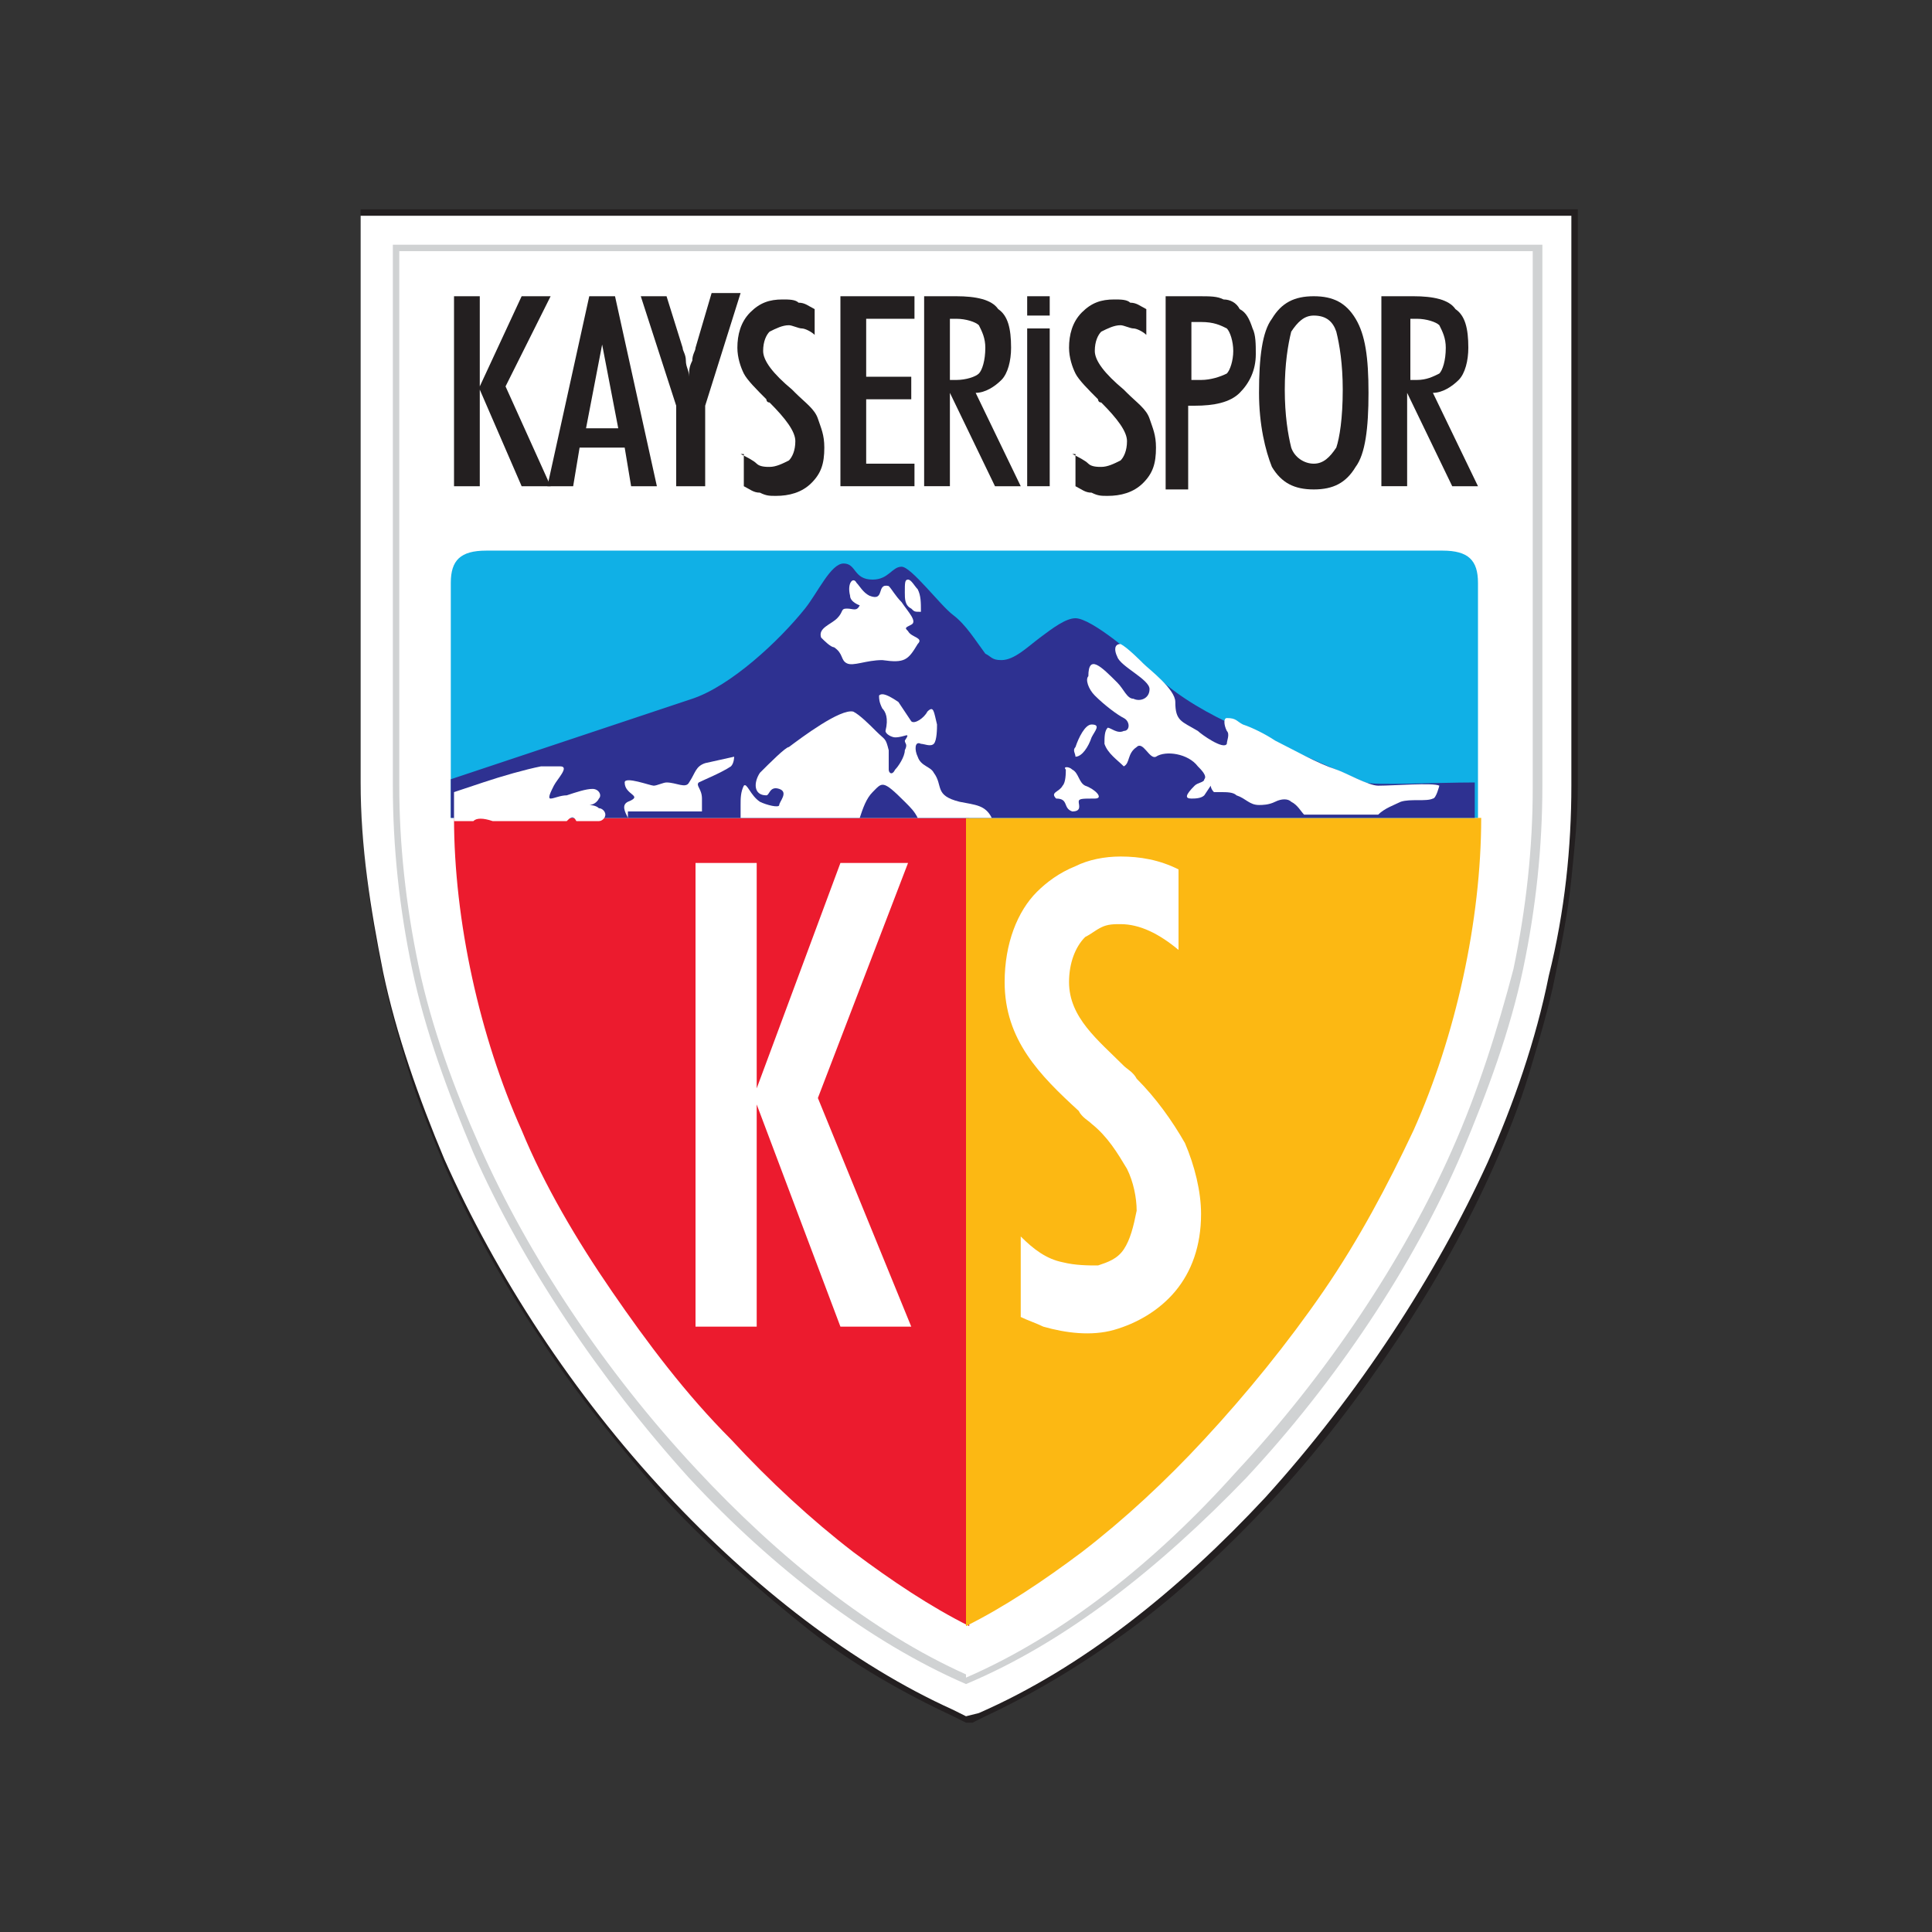
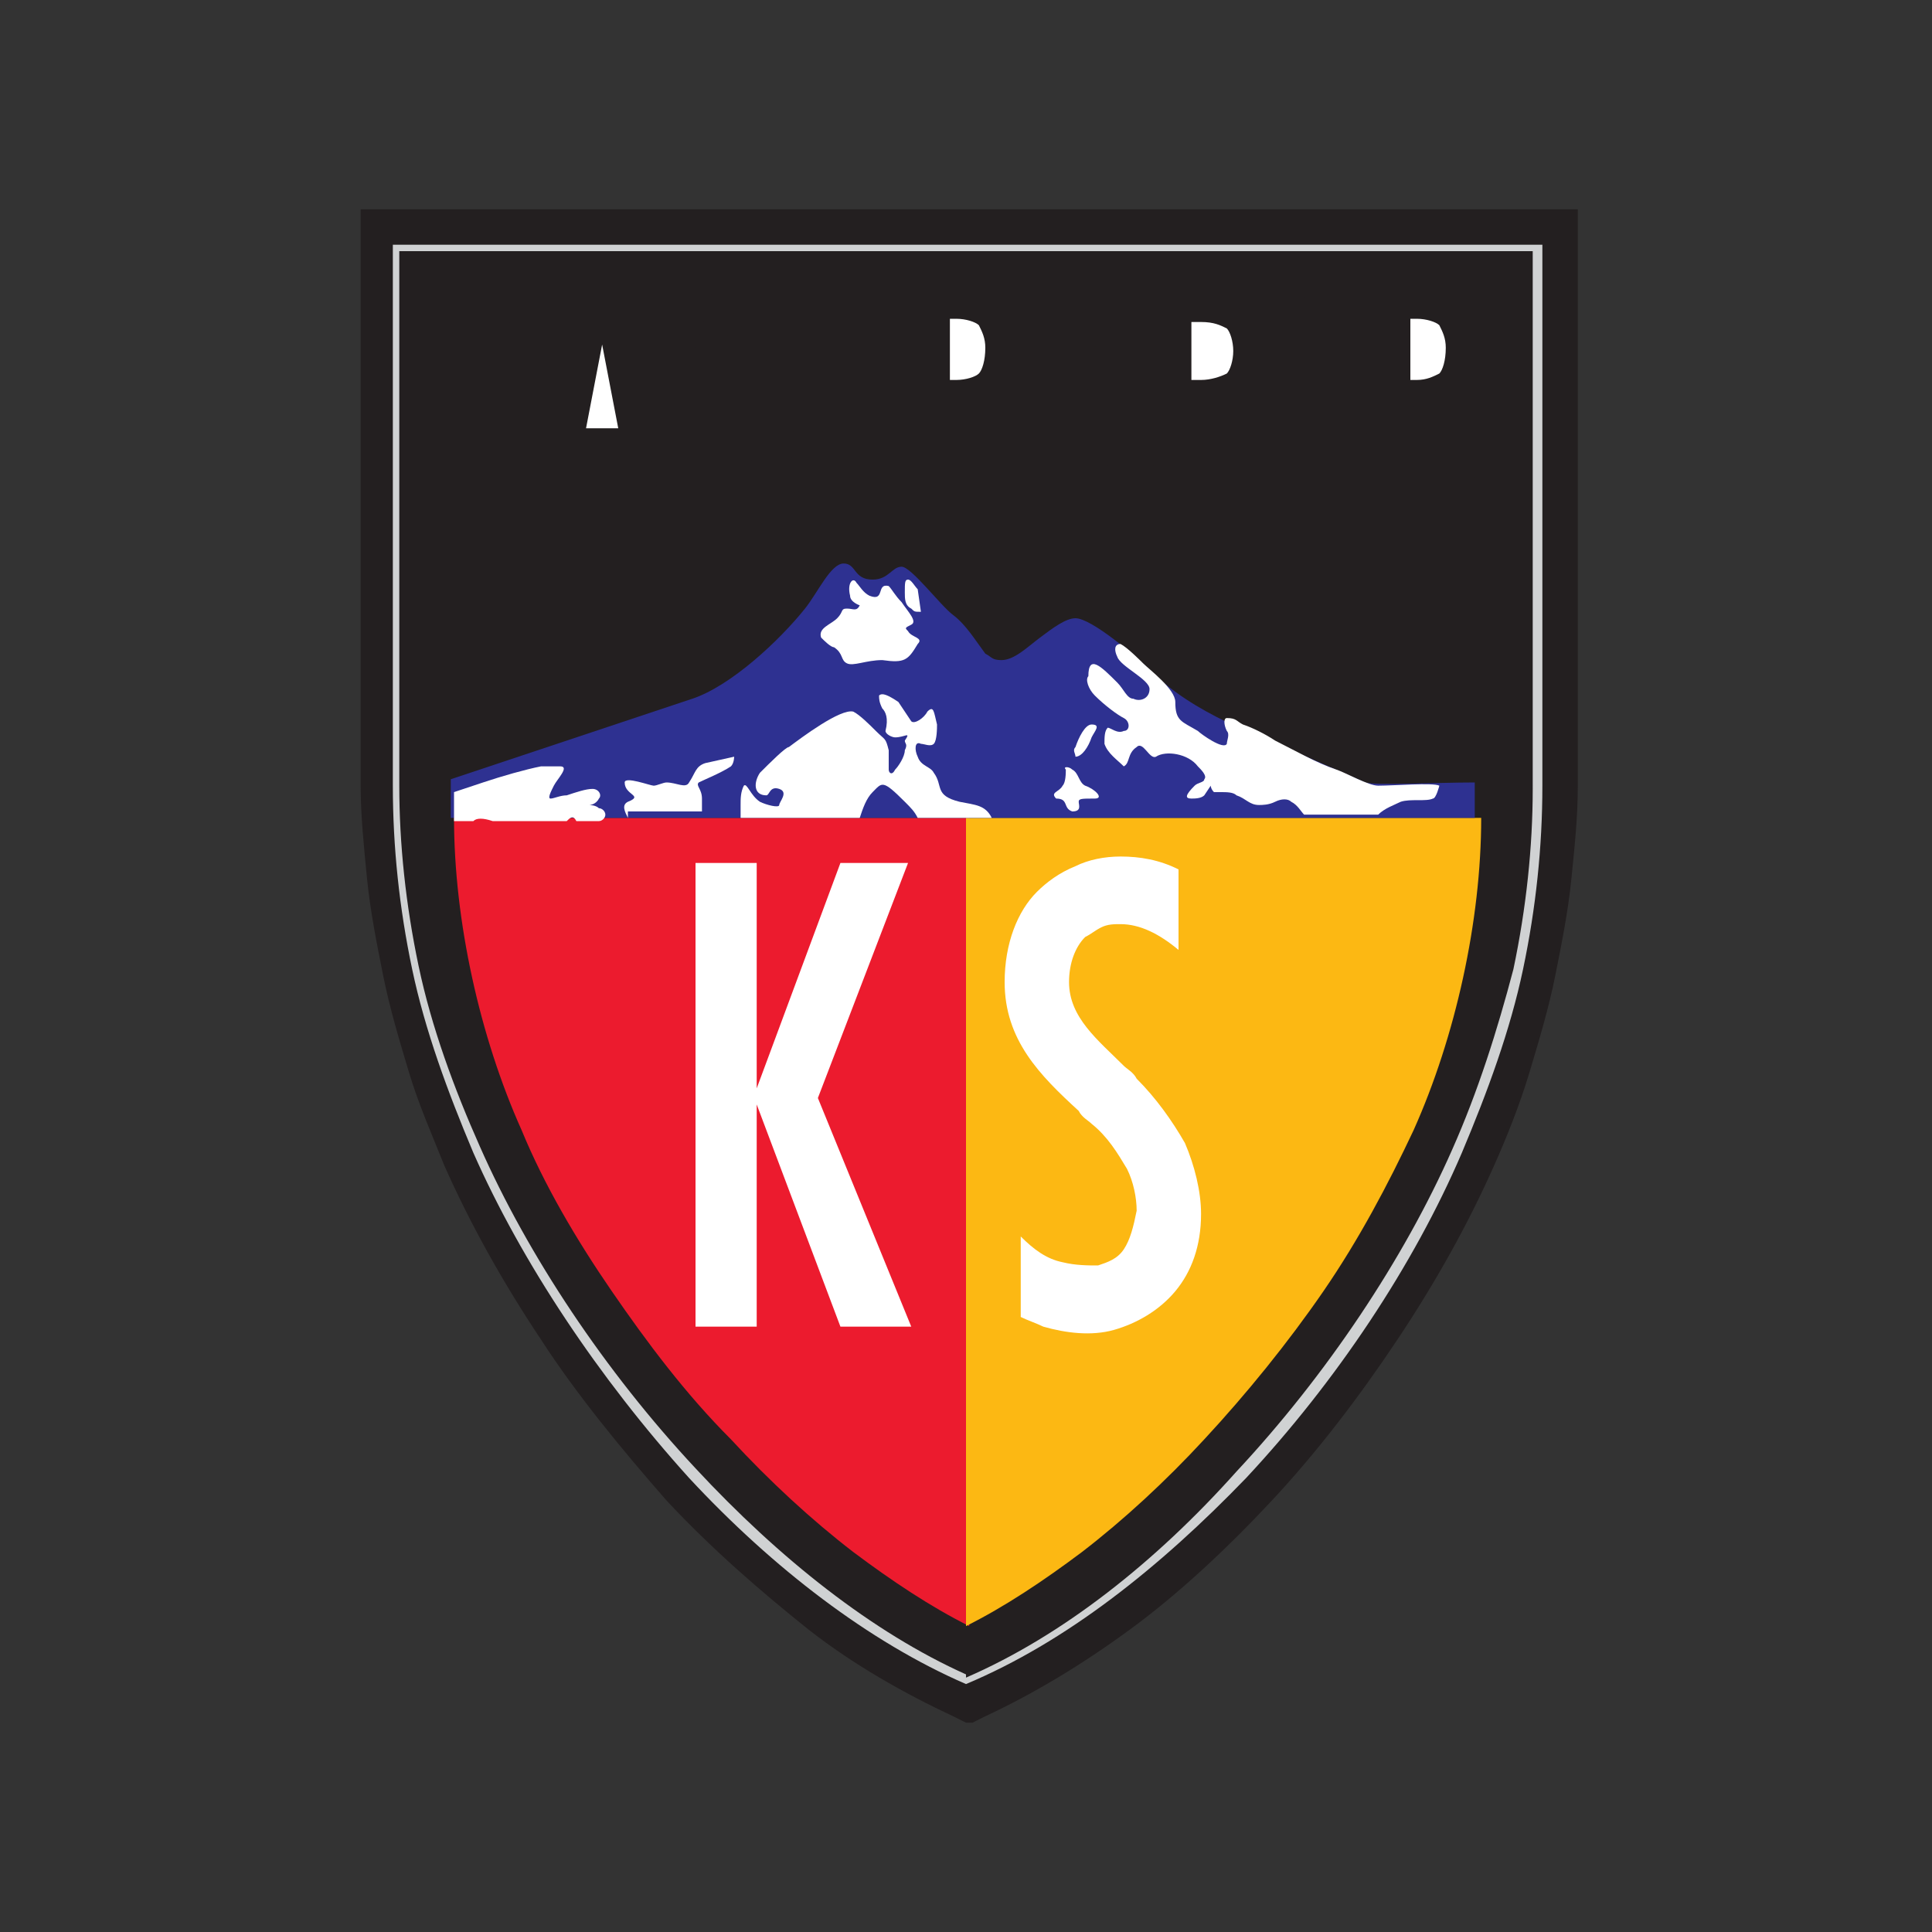
<svg xmlns="http://www.w3.org/2000/svg" version="1.1" id="Layer_1" x="0px" y="0px" viewBox="0 0 60 60" style="enable-background:new 0 0 60 60;" xml:space="preserve">
  <rect x="0" y="0" width="60" height="60" fill="#333333" stroke="none" />
  <style type="text/css">
	.st0{fill-rule:evenodd;clip-rule:evenodd;fill:#231F20;}
	.st1{fill-rule:evenodd;clip-rule:evenodd;fill:#FFFFFF;}
	.st2{fill-rule:evenodd;clip-rule:evenodd;fill:#D0D2D3;}
	.st3{fill-rule:evenodd;clip-rule:evenodd;fill:#EC1B2E;}
	.st4{fill-rule:evenodd;clip-rule:evenodd;fill:#FCB813;}
	.st5{fill-rule:evenodd;clip-rule:evenodd;fill:#10B0E6;}
	.st6{fill-rule:evenodd;clip-rule:evenodd;fill:#2E3191;}
</style>
  <g>
    <path class="st0" d="M11,6.5h38v17.9c0,1-0.1,1.9-0.2,2.9c-0.1,1-0.3,2-0.5,3c-0.2,1-0.5,2-0.8,3c-0.3,1-0.7,2-1.1,2.9   c-0.8,1.8-1.8,3.6-3,5.4c-1.2,1.8-2.5,3.5-3.9,5c-1.4,1.5-2.9,2.9-4.4,4c-1.5,1.1-3,2-4.5,2.7l-0.4,0.2l-0.1,0l-0.1,0l-0.4-0.2   c-1.5-0.7-3.1-1.6-4.5-2.7c-1.5-1.2-3-2.5-4.4-4c-1.4-1.6-2.8-3.3-3.9-5c-1.2-1.8-2.2-3.6-3-5.4c-0.4-1-0.8-1.9-1.1-2.9   c-0.3-1-0.6-2-0.8-3c-0.2-1-0.4-2-0.5-3c-0.1-1-0.2-2-0.2-2.9V6.5L11,6.5z" />
-     <path class="st1" d="M11.2,6.7h37.6v17.7c0,1.9-0.2,3.9-0.7,5.9c-0.4,2-1.1,4-1.9,5.8c-1.6,3.5-4,7.2-6.9,10.4   c-2.7,2.9-5.7,5.3-8.9,6.7L30,53.3l-0.4-0.2c-3.1-1.4-6.2-3.8-8.9-6.7c-2.9-3.1-5.3-6.8-6.9-10.4c-0.8-1.9-1.5-3.9-1.9-5.8   c-0.4-2-0.7-3.9-0.7-5.9V6.7L11.2,6.7z" />
    <path class="st2" d="M30,52.1c3-1.3,5.9-3.6,8.4-6.4c2.8-3,5.2-6.6,6.7-10c0.8-1.8,1.4-3.7,1.9-5.6c0.4-1.9,0.6-3.8,0.6-5.6V7.8H30   V7.6h17.9v16.8c0,1.9-0.2,3.8-0.6,5.7c-0.4,1.9-1.1,3.8-1.9,5.7c-1.5,3.5-3.9,7.1-6.7,10.1C36,48.7,33.1,51,30,52.3l0,0V52.1   L30,52.1z M12.4,7.8v16.6c0,1.8,0.2,3.7,0.6,5.6c0.4,1.9,1.1,3.8,1.9,5.6c1.5,3.4,3.9,7,6.7,10c2.6,2.8,5.5,5.1,8.4,6.4v0.3l0,0   c-3-1.3-6-3.6-8.6-6.4c-2.8-3.1-5.2-6.7-6.7-10.1c-0.8-1.9-1.5-3.8-1.9-5.7c-0.4-1.9-0.6-3.8-0.6-5.7V7.6H30v0.2H12.4L12.4,7.8z" />
    <path class="st3" d="M14.1,25.4c0,3.2,0.8,6.8,2.1,9.7c0.7,1.7,1.7,3.4,2.8,5c1.1,1.6,2.3,3.2,3.7,4.6c1.2,1.3,2.5,2.5,3.8,3.5   c1.2,0.9,2.4,1.7,3.6,2.3V25.4H14.1L14.1,25.4z" />
    <path class="st4" d="M30,50.5c1.2-0.6,2.4-1.4,3.6-2.3c1.3-1,2.6-2.2,3.8-3.5c1.3-1.4,2.6-3,3.7-4.6c1.1-1.6,2-3.3,2.8-5   c1.3-2.9,2.1-6.5,2.1-9.7H30V50.5L30,50.5z" />
-     <path class="st5" d="M45.9,25.4v-7.3c0-0.7-0.3-1-1.1-1H15.1c-0.8,0-1.1,0.3-1.1,1v7.3H45.9L45.9,25.4z" />
    <polygon class="st1" points="21.6,26.8 23.5,26.8 23.5,33.8 26.1,26.8 28.2,26.8 25.4,34.1 28.3,41.2 26.1,41.2 23.5,34.3    23.5,41.2 21.6,41.2 21.6,26.8  " />
    <path class="st1" d="M36.6,29.5c-0.6-0.5-1.2-0.8-1.8-0.8c-0.2,0-0.4,0-0.6,0.1c-0.2,0.1-0.3,0.2-0.5,0.3c-0.3,0.3-0.5,0.8-0.5,1.4   c0,1.1,0.9,1.8,1.7,2.6h0c0.1,0.1,0.3,0.2,0.4,0.4c0.6,0.6,1.1,1.3,1.5,2c0.3,0.7,0.5,1.5,0.5,2.2c0,1-0.3,1.8-0.8,2.4   c-0.5,0.6-1.2,1-1.9,1.2c-0.7,0.2-1.5,0.1-2.2-0.1c-0.2-0.1-0.5-0.2-0.7-0.3v-2.5c0.4,0.4,0.8,0.7,1.3,0.8c0.4,0.1,0.8,0.1,1.1,0.1   c0.3-0.1,0.6-0.2,0.8-0.5c0.2-0.3,0.3-0.7,0.4-1.2c0-0.4-0.1-0.9-0.3-1.3c-0.3-0.5-0.6-1-1.1-1.4c-0.1-0.1-0.3-0.2-0.4-0.4h0   c-1.2-1.1-2.3-2.2-2.3-4c0-1.2,0.4-2.2,1-2.8c0.3-0.3,0.7-0.6,1.2-0.8c0.4-0.2,0.9-0.3,1.4-0.3c0.6,0,1.2,0.1,1.8,0.4V29.5   L36.6,29.5z" />
    <polygon class="st0" points="31.9,9.8 31.9,9.2 32.6,9.2 32.6,9.8 31.9,9.8  " />
    <polygon class="st0" points="31.9,15.1 31.9,10.2 32.6,10.2 32.6,15.1 31.9,15.1  " />
    <polygon class="st0" points="14.1,15.1 14.1,9.2 14.9,9.2 14.9,12 16.2,9.2 17.1,9.2 15.7,12 17.1,15.1 16.2,15.1 14.9,12.1    14.9,15.1 14.1,15.1  " />
    <polygon class="st0" points="17,15.1 18.3,9.2 19.1,9.2 20.4,15.1 19.6,15.1 19.4,13.9 18,13.9 17.8,15.1 17,15.1  " />
    <polygon class="st1" points="18.7,10.7 18.2,13.3 19.2,13.3 18.7,10.7  " />
    <path class="st0" d="M21.9,12.6v2.5H21v-2.5l-1.1-3.4h0.8l0.5,1.6c0,0.1,0.1,0.2,0.1,0.4c0,0.2,0.1,0.3,0.1,0.5   c0-0.2,0-0.3,0.1-0.5c0-0.2,0.1-0.3,0.1-0.4l0.5-1.7H23L21.9,12.6L21.9,12.6z" />
    <path class="st0" d="M23,14.1c0.2,0.1,0.4,0.2,0.5,0.3c0.1,0.1,0.3,0.1,0.4,0.1c0.2,0,0.4-0.1,0.6-0.2c0.1-0.1,0.2-0.3,0.2-0.6   c0-0.3-0.3-0.7-0.8-1.2c-0.1,0-0.1-0.1-0.1-0.1c-0.3-0.3-0.6-0.6-0.7-0.8c-0.1-0.2-0.2-0.5-0.2-0.8c0-0.4,0.1-0.8,0.4-1.1   c0.3-0.3,0.6-0.4,1-0.4c0.2,0,0.4,0,0.5,0.1c0.2,0,0.3,0.1,0.5,0.2v0.8c-0.1-0.1-0.3-0.2-0.4-0.2c-0.1,0-0.3-0.1-0.4-0.1   c-0.2,0-0.4,0.1-0.6,0.2c-0.1,0.1-0.2,0.3-0.2,0.6c0,0.3,0.3,0.7,0.9,1.2c0,0,0.1,0.1,0.1,0.1c0.3,0.3,0.6,0.5,0.7,0.8   c0.1,0.3,0.2,0.5,0.2,0.9c0,0.5-0.1,0.8-0.4,1.1c-0.3,0.3-0.7,0.4-1.1,0.4c-0.2,0-0.3,0-0.5-0.1c-0.2,0-0.3-0.1-0.5-0.2V14.1   L23,14.1z" />
    <polygon class="st0" points="26.1,15.1 26.1,9.2 28.4,9.2 28.4,9.9 26.9,9.9 26.9,11.7 28.3,11.7 28.3,12.4 26.9,12.4 26.9,14.4    28.4,14.4 28.4,15.1 26.1,15.1  " />
    <path class="st0" d="M29.5,12.2v2.9h-0.8V9.2h1c0.6,0,1.1,0.1,1.3,0.4c0.3,0.2,0.4,0.6,0.4,1.2c0,0.4-0.1,0.8-0.3,1   c-0.2,0.2-0.5,0.4-0.8,0.4l1.4,2.9h-0.8L29.5,12.2L29.5,12.2L29.5,12.2z" />
    <path class="st1" d="M29.5,11.8h0.2c0.3,0,0.6-0.1,0.7-0.2c0.1-0.1,0.2-0.4,0.2-0.8c0-0.3-0.1-0.5-0.2-0.7   c-0.1-0.1-0.4-0.2-0.7-0.2h-0.2V11.8L29.5,11.8z" />
    <path class="st0" d="M33.3,14.1c0.2,0.1,0.4,0.2,0.5,0.3c0.1,0.1,0.3,0.1,0.4,0.1c0.2,0,0.4-0.1,0.6-0.2c0.1-0.1,0.2-0.3,0.2-0.6   c0-0.3-0.3-0.7-0.8-1.2c-0.1,0-0.1-0.1-0.1-0.1c-0.3-0.3-0.6-0.6-0.7-0.8c-0.1-0.2-0.2-0.5-0.2-0.8c0-0.4,0.1-0.8,0.4-1.1   c0.3-0.3,0.6-0.4,1-0.4c0.2,0,0.4,0,0.5,0.1c0.2,0,0.3,0.1,0.5,0.2v0.8c-0.1-0.1-0.3-0.2-0.4-0.2c-0.1,0-0.3-0.1-0.4-0.1   c-0.2,0-0.4,0.1-0.6,0.2c-0.1,0.1-0.2,0.3-0.2,0.6c0,0.3,0.3,0.7,0.9,1.2c0,0,0.1,0.1,0.1,0.1c0.3,0.3,0.6,0.5,0.7,0.8   c0.1,0.3,0.2,0.5,0.2,0.9c0,0.5-0.1,0.8-0.4,1.1c-0.3,0.3-0.7,0.4-1.1,0.4c-0.2,0-0.3,0-0.5-0.1c-0.2,0-0.3-0.1-0.5-0.2V14.1   L33.3,14.1z" />
    <path class="st0" d="M36.2,15.1V9.2h1c0.4,0,0.6,0,0.8,0.1c0.2,0,0.4,0.1,0.5,0.3c0.2,0.1,0.3,0.3,0.4,0.6c0.1,0.2,0.1,0.5,0.1,0.8   c0,0.5-0.2,0.9-0.5,1.2c-0.3,0.3-0.8,0.4-1.4,0.4c-0.1,0-0.1,0-0.1,0c0,0-0.1,0-0.1,0v2.6H36.2L36.2,15.1z" />
    <path class="st1" d="M37,11.8h0.3c0.3,0,0.6-0.1,0.8-0.2c0.1-0.1,0.2-0.4,0.2-0.7c0-0.3-0.1-0.6-0.2-0.7c-0.2-0.1-0.4-0.2-0.8-0.2   H37V11.8L37,11.8z" />
    <path class="st0" d="M39.1,12.2c0-1.1,0.1-1.9,0.4-2.3c0.3-0.5,0.7-0.7,1.3-0.7c0.6,0,1,0.2,1.3,0.7c0.3,0.5,0.4,1.2,0.4,2.3   c0,1.1-0.1,1.9-0.4,2.3c-0.3,0.5-0.7,0.7-1.3,0.7c-0.6,0-1-0.2-1.3-0.7C39.3,14,39.1,13.2,39.1,12.2L39.1,12.2z" />
-     <path class="st1" d="M39.9,12.1c0,0.8,0.1,1.4,0.2,1.8c0.1,0.3,0.4,0.5,0.7,0.5c0.3,0,0.5-0.2,0.7-0.5c0.1-0.3,0.2-0.9,0.2-1.8   c0-0.8-0.1-1.4-0.2-1.8c-0.1-0.3-0.3-0.5-0.7-0.5c-0.3,0-0.5,0.2-0.7,0.5C40,10.7,39.9,11.3,39.9,12.1L39.9,12.1z" />
    <path class="st0" d="M43.7,12.2v2.9h-0.8V9.2h1c0.6,0,1.1,0.1,1.3,0.4c0.3,0.2,0.4,0.6,0.4,1.2c0,0.4-0.1,0.8-0.3,1   c-0.2,0.2-0.5,0.4-0.8,0.4l1.4,2.9h-0.8L43.7,12.2L43.7,12.2L43.7,12.2z" />
    <path class="st1" d="M43.7,11.8H44c0.3,0,0.5-0.1,0.7-0.2c0.1-0.1,0.2-0.4,0.2-0.8c0-0.3-0.1-0.5-0.2-0.7c-0.1-0.1-0.4-0.2-0.7-0.2   h-0.2V11.8L43.7,11.8z" />
    <path class="st6" d="M29.6,19.1c-0.4-0.3-1.3-1.5-1.6-1.5c-0.3,0-0.4,0.4-0.9,0.4c-0.6,0-0.5-0.5-0.9-0.5c-0.4,0-0.8,0.9-1.2,1.4   c-0.8,1-2.3,2.4-3.5,2.8l-7.5,2.5v1.2h31.8v-1.1c-1.2,0-3.1,0.1-3.4,0l-1.6-0.7c-1.8-0.8-3.7-1.4-5.1-2.8c-0.4-0.4-1.8-1.6-2.3-1.6   c-0.3,0-0.7,0.3-1.1,0.6c-0.4,0.3-0.8,0.7-1.2,0.7c-0.3,0-0.3-0.1-0.5-0.2C30.3,19.9,30,19.4,29.6,19.1L29.6,19.1z" />
    <path class="st1" d="M14.1,24.6c0.3-0.1,0.6-0.2,0.9-0.3c0.6-0.2,1.3-0.4,1.8-0.5c0.2,0,0.4,0,0.6,0c0.3,0-0.1,0.4-0.2,0.6   c-0.1,0.2-0.2,0.4-0.1,0.4c0.1,0,0.3-0.1,0.5-0.1c0.3-0.1,0.6-0.2,0.8-0.2c0.2,0,0.3,0.2,0.2,0.3c-0.1,0.2-0.3,0.2-0.3,0.2   c0,0,0.2,0,0.3,0.1c0.1,0,0.2,0.1,0.2,0.2c0,0.1-0.1,0.2-0.2,0.2h-0.7c-0.1-0.2-0.2-0.1-0.3,0h-2.3c-0.3-0.1-0.5-0.1-0.6,0h-0.6   V24.6L14.1,24.6z" />
    <path class="st1" d="M19.5,25.4c-0.1-0.2-0.2-0.4,0-0.5c0.5-0.2-0.1-0.2-0.1-0.6c0-0.2,0.8,0.1,0.9,0.1c0.1,0,0.3-0.1,0.4-0.1   c0.3,0,0.6,0.2,0.7,0c0.2-0.3,0.2-0.5,0.5-0.6l0.9-0.2c0,0,0,0.2-0.1,0.3c-0.3,0.2-0.8,0.4-1,0.5c-0.1,0.1,0.1,0.2,0.1,0.5   c0,0.1,0,0.3,0,0.4H19.5L19.5,25.4z" />
    <path class="st1" d="M23,25.4c0-0.1,0-0.3,0-0.4c0-0.2,0-0.4,0.1-0.6c0.1-0.1,0.2,0.3,0.5,0.5c0.2,0.1,0.6,0.2,0.6,0.1   c0-0.1,0.3-0.4,0-0.5c-0.3-0.1-0.3,0.2-0.4,0.2c-0.4,0-0.4-0.4-0.2-0.7c0.3-0.3,0.8-0.8,0.9-0.8c0.4-0.3,1.6-1.2,2-1.1   c0.2,0.1,0.5,0.4,0.7,0.6c0.3,0.3,0.3,0.2,0.4,0.6l0,0.6c0,0.1,0.1,0.2,0.2,0c0.1-0.1,0.3-0.4,0.3-0.6c0.1-0.2,0-0.2,0-0.3   c0.2-0.3,0-0.1-0.3-0.1c-0.1,0-0.3-0.1-0.3-0.2c0.1-0.4,0-0.6-0.1-0.7c-0.1-0.2-0.1-0.3-0.1-0.4c0.1-0.1,0.3,0,0.6,0.2l0.4,0.6   c0.1,0.1,0.4-0.1,0.5-0.3c0.2-0.2,0.2,0,0.3,0.4c0,0.1,0,0.5-0.1,0.6c-0.1,0.1-0.3,0-0.4,0c-0.2-0.1-0.2,0.2-0.1,0.4   c0.1,0.3,0.4,0.3,0.5,0.5c0.3,0.4,0,0.7,0.8,0.9c0.5,0.1,0.8,0.1,1,0.5h-2.3c-0.1-0.2-0.2-0.3-0.4-0.5c-0.7-0.7-0.7-0.6-1-0.3   c-0.2,0.2-0.3,0.5-0.4,0.8H23L23,25.4z" />
    <path class="st1" d="M25.5,19.8c0.1,0.1,0.3,0.3,0.4,0.3c0.3,0.2,0.2,0.4,0.4,0.5c0.2,0.1,0.6-0.1,1.1-0.1c0.7,0.1,0.8,0,1.1-0.5   c0.2-0.2-0.2-0.2-0.3-0.4c-0.1-0.1-0.1-0.1,0.1-0.2c0.2-0.1-0.1-0.4-0.3-0.7c-0.2-0.2-0.3-0.4-0.4-0.5c-0.4-0.1-0.1,0.5-0.6,0.3   c-0.2-0.1-0.3-0.3-0.4-0.4c-0.1-0.2-0.3,0-0.2,0.4c0,0.2,0.3,0.3,0.3,0.3c-0.1,0.2-0.2,0.1-0.4,0.1c-0.2,0-0.1,0.1-0.3,0.3   C25.8,19.4,25.4,19.5,25.5,19.8L25.5,19.8z" />
-     <path class="st1" d="M28.6,19c-0.2,0-0.2,0-0.3-0.1c-0.2-0.1-0.2-0.3-0.2-0.5c0-0.3,0-0.4,0.1-0.4c0.1,0,0.2,0.2,0.3,0.3   C28.6,18.5,28.6,18.7,28.6,19L28.6,19z" />
+     <path class="st1" d="M28.6,19c-0.2,0-0.2,0-0.3-0.1c-0.2-0.1-0.2-0.3-0.2-0.5c0-0.3,0-0.4,0.1-0.4c0.1,0,0.2,0.2,0.3,0.3   L28.6,19z" />
    <path class="st1" d="M33.4,23.5c0.2,0,0.4-0.3,0.5-0.6c0.1-0.2,0.3-0.4,0-0.4c-0.2,0-0.4,0.4-0.5,0.7   C33.3,23.3,33.4,23.4,33.4,23.5L33.4,23.5z" />
    <path class="st1" d="M33.3,25.2c0.3,0,0.2-0.2,0.2-0.3c0-0.1,0.1-0.1,0.5-0.1c0.3,0,0-0.3-0.3-0.4c-0.2-0.1-0.2-0.4-0.4-0.5   c-0.1-0.1-0.3-0.1-0.2,0c0,0.1,0,0.4-0.1,0.5c-0.1,0.2-0.4,0.2-0.2,0.4C33.2,24.8,33,25.1,33.3,25.2L33.3,25.2z" />
    <path class="st1" d="M34.9,23.8c-0.2-0.2-0.5-0.4-0.6-0.7c0-0.2,0-0.4,0.1-0.5c0.1,0,0.3,0.2,0.5,0.1c0.2,0,0.2-0.3,0-0.4   c-0.2-0.1-0.6-0.4-0.9-0.7c-0.2-0.2-0.3-0.5-0.2-0.6c0-0.7,0.4-0.3,0.9,0.2c0.2,0.2,0.3,0.5,0.5,0.5c0.2,0.1,0.5,0,0.5-0.3   c0-0.3-0.9-0.7-1-1c-0.1-0.2-0.1-0.4,0.1-0.4c0.2,0.1,0.6,0.5,0.7,0.6c0.2,0.2,1,0.8,1,1.2c0,0.6,0.2,0.6,0.7,0.9   c0.1,0.1,0.8,0.6,0.9,0.4c0-0.1,0.1-0.3,0-0.4c-0.1-0.2-0.1-0.4,0-0.4c0.3,0,0.3,0.1,0.5,0.2c0.3,0.1,0.7,0.3,1,0.5   c0.6,0.3,1.3,0.7,1.9,0.9c0.3,0.1,1,0.5,1.3,0.5c0.5,0,1.7-0.1,1.9,0c0,0-0.1,0.4-0.2,0.4c-0.2,0.1-0.7,0-1,0.1   c-0.2,0.1-0.5,0.2-0.7,0.4h-2.3c-0.1-0.1-0.2-0.3-0.4-0.4c-0.1-0.1-0.3-0.1-0.5,0c-0.2,0.1-0.4,0.1-0.5,0.1c-0.3,0-0.4-0.2-0.7-0.3   c-0.1-0.1-0.3-0.1-0.5-0.1c0,0-0.2,0-0.2,0c-0.1-0.1-0.1-0.2-0.1-0.2c0,0-0.2,0.3-0.2,0.3c-0.1,0.1-0.3,0.1-0.4,0.1   c-0.2,0-0.2-0.1,0.1-0.4c0.1-0.1,0.3-0.1,0.3-0.2c0.1-0.1-0.1-0.3-0.2-0.4c-0.3-0.4-1-0.5-1.3-0.3c-0.2,0.1-0.4-0.5-0.6-0.3   C35,23.4,35.1,23.7,34.9,23.8L34.9,23.8z" />
  </g>
</svg>